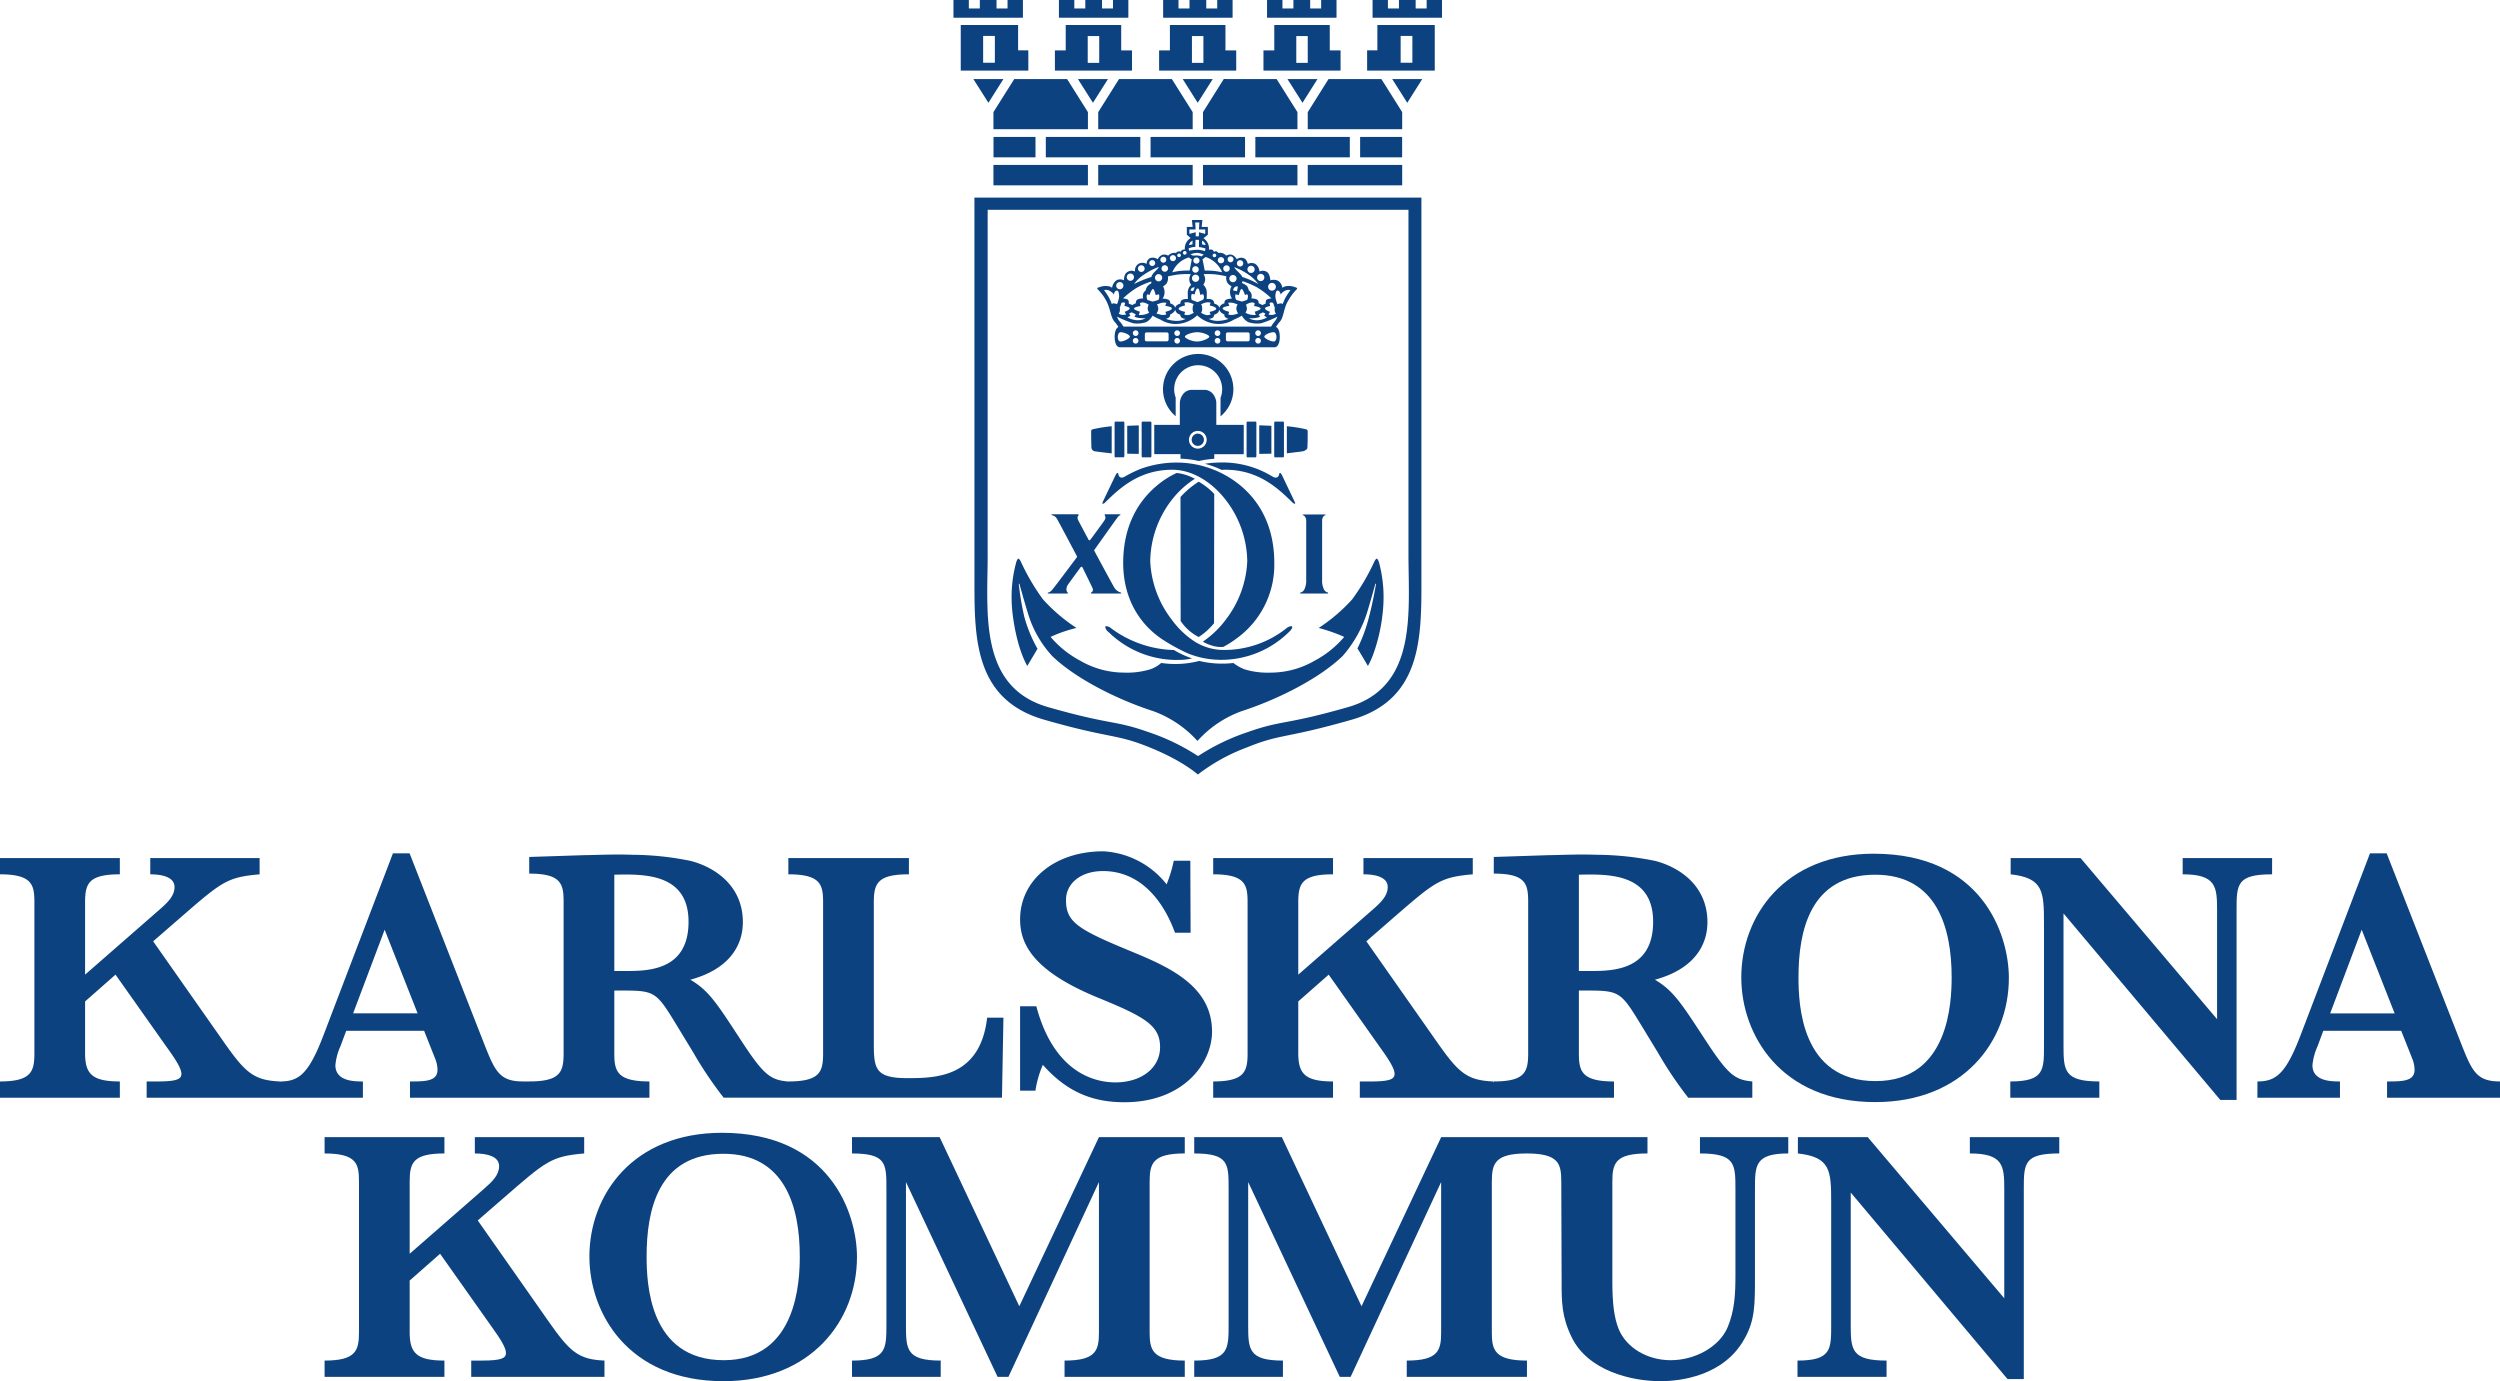
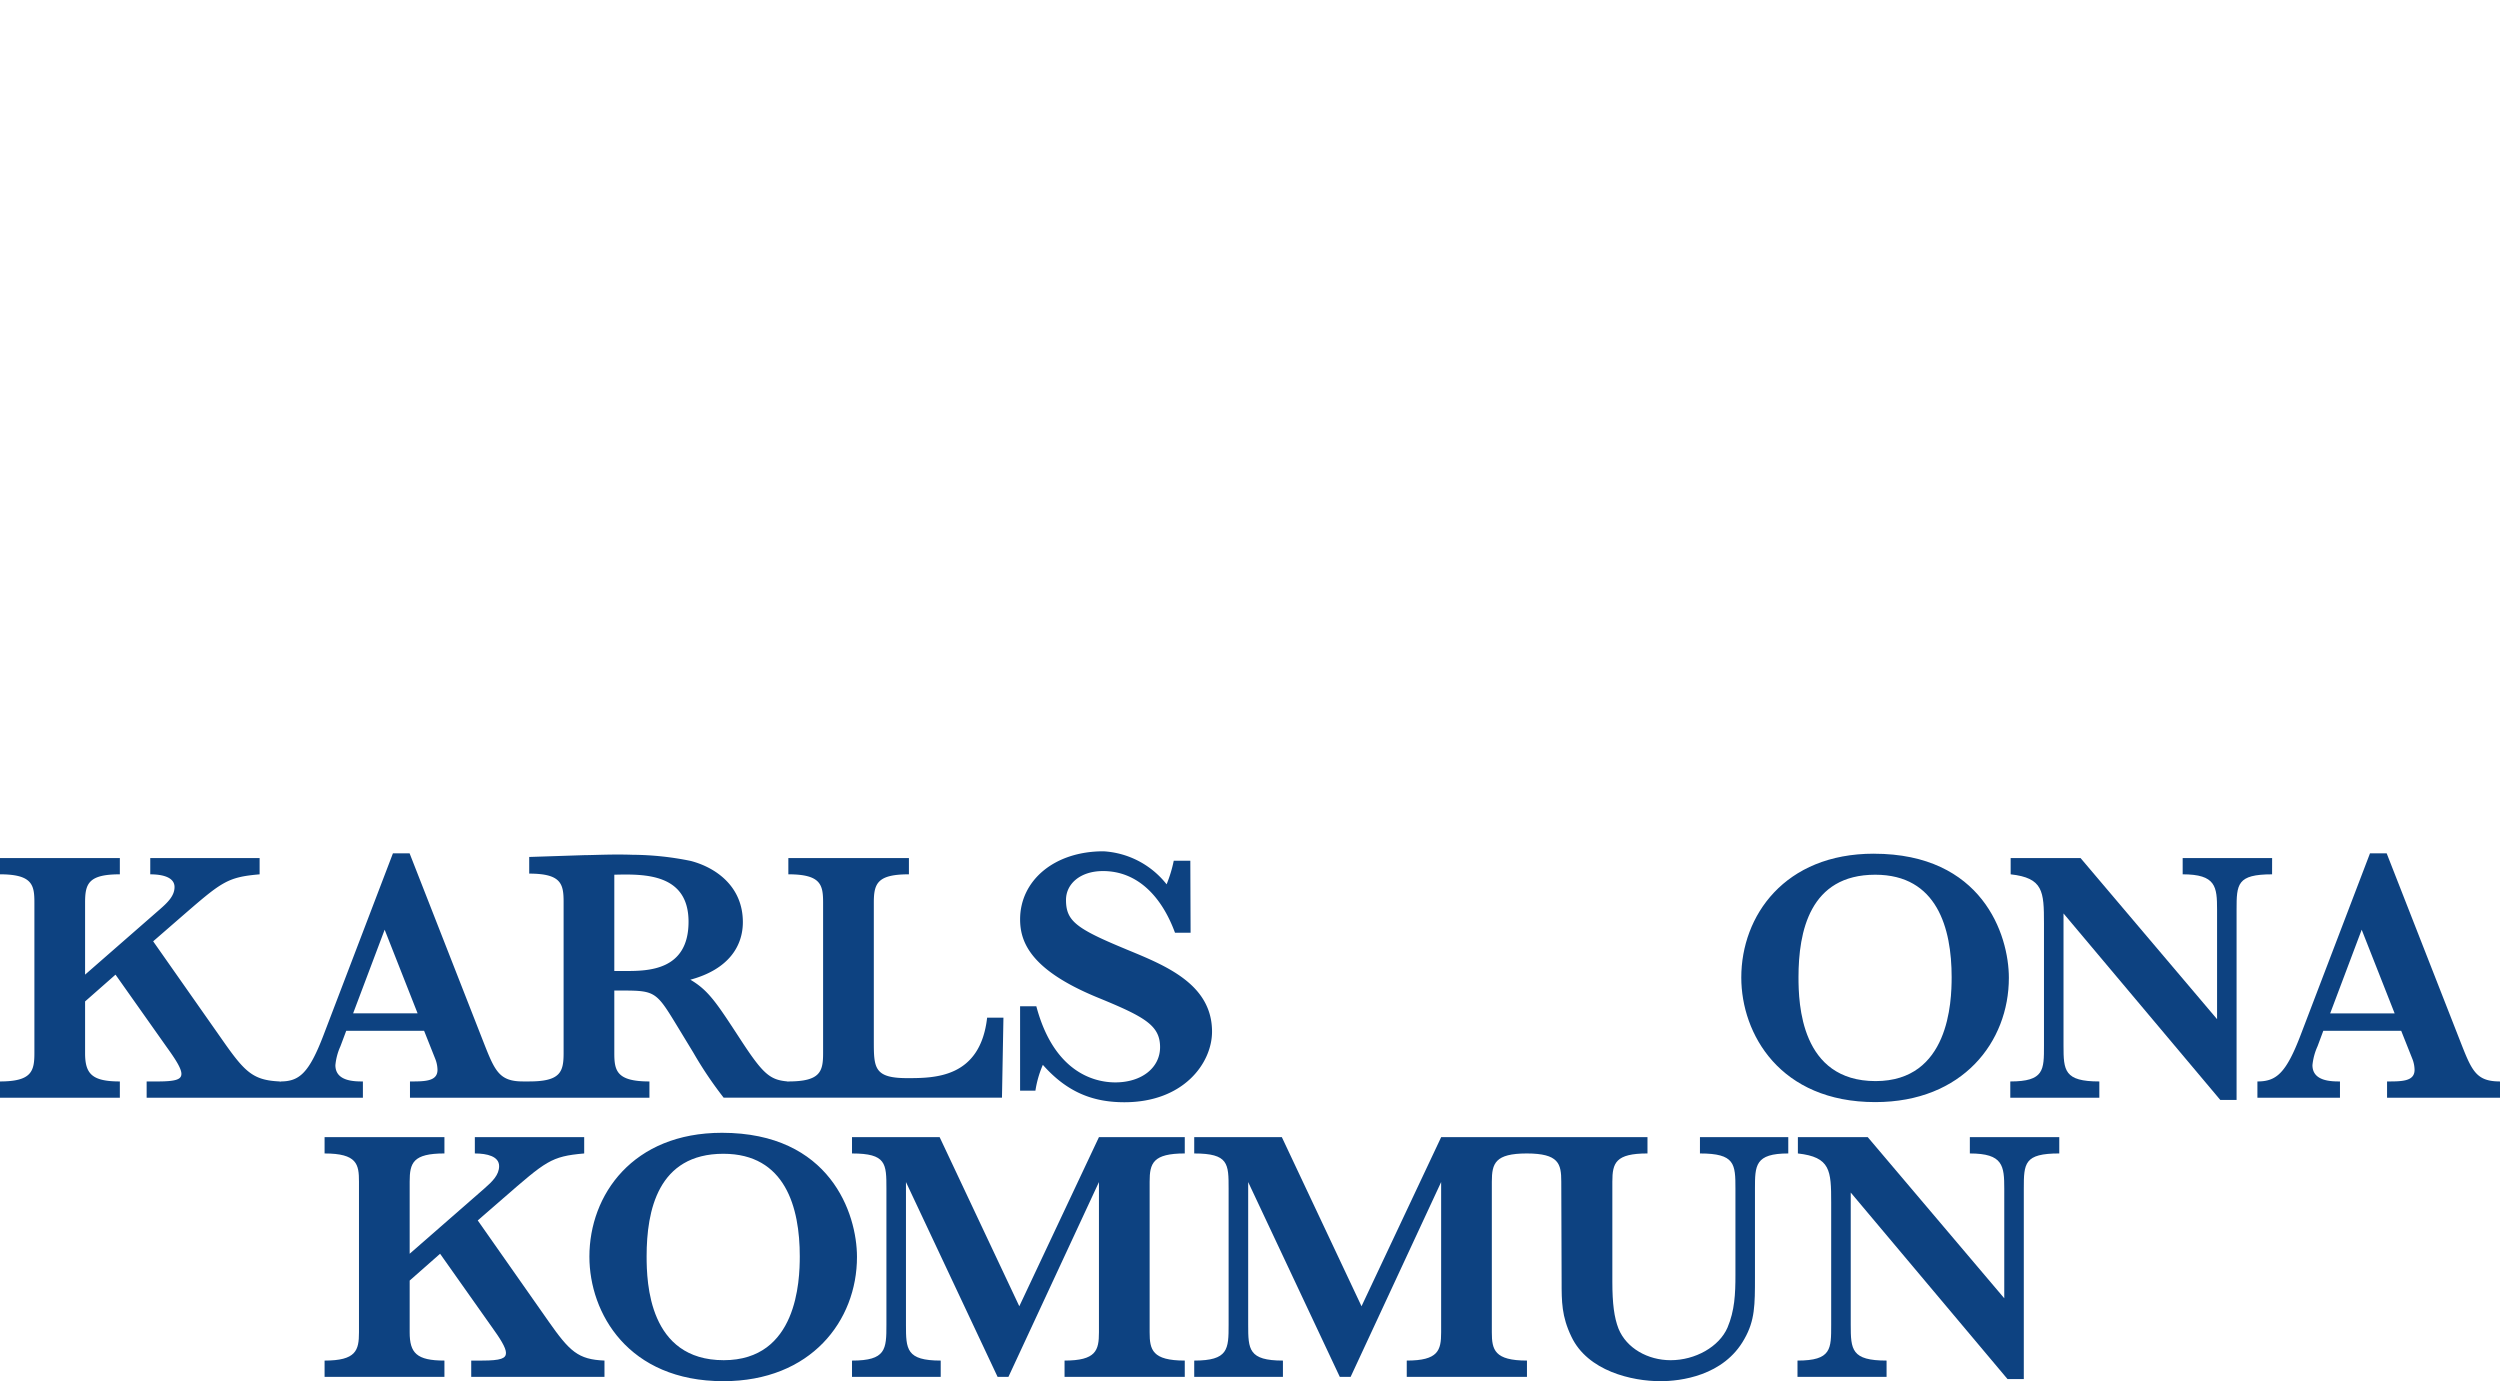
<svg xmlns="http://www.w3.org/2000/svg" data-name="Group 196" width="497.199" height="274.689">
  <defs>
    <clipPath id="a">
      <path data-name="Rectangle 172" fill="#0d4281" d="M0 0h497.2v274.689H0z" />
    </clipPath>
  </defs>
  <g data-name="Group 195" clip-path="url(#a)" fill="#0d4281">
-     <path data-name="Path 1263" d="M242.736 82.805a7 7 0 10-8.917-.028v-3.72a4.722 4.722 0 01-.3-1.65 4.772 4.772 0 019.545 0 4.642 4.642 0 01-.324 1.709zm-4.521 5.872A1.218 1.218 0 10237 87.461a1.22 1.22 0 001.214 1.216m3.277 9.564A13.263 13.263 0 00238.4 95.8a17.267 17.267 0 00-3.626 3.047s.033 19.377.033 24.654a9.51 9.51 0 003.593 3.189 12.992 12.992 0 003.049-2.75c0-5.369.038-25.7.038-25.7m-3.272-12.54a1.762 1.762 0 11-1.755 1.761 1.762 1.762 0 011.755-1.761m-8.654 4.622h5.218v.9a18.712 18.712 0 013.626.465 20.4 20.4 0 013.087-.442v-.919h5.864V84.5H241.9v-4.41a3.122 3.122 0 00-.527-1.547 2.186 2.186 0 00-1.884-1.007h-2.432a2.155 2.155 0 00-1.875 1.007 3.1 3.1 0 00-.537 1.547v4.41h-5.089zm-5.38-5.638v5.547l2.3.042V84.6zm-4.933 15.435c0 .063.015.078.015.078s-.005.005.037.005a.966.966 0 00.518-.3c2.806-2.759 6.722-6.48 13.317-6.477 3.855 0 7.578 2.242 10.342 5.627a20.352 20.352 0 014.577 12.609 20.5 20.5 0 01-4.292 11.6 18.7 18.7 0 01-4.539 4.345 7.239 7.239 0 001.623.719 5.727 5.727 0 002.441.33 19.077 19.077 0 002.573-1.629 18.049 18.049 0 007.572-15.074c-.005-7.266-2.919-12.238-6.755-15.413a20.032 20.032 0 00-12.3-4.543A21.074 21.074 0 00227 93.193a23.7 23.7 0 00-3.39 1.643 1.1 1.1 0 01-.456.152.649.649 0 01-.631-.352c-.081-.19-.1-.37-.147-.465-.029-.075-.047-.093-.082-.113a.1.1 0 00-.041-.009c-.029-.01-.115.037-.219.17a2.6 2.6 0 00-.256.451c-.38.812-2.05 4.286-2.432 5.09a.856.856 0 00-.1.359m1.733 24.839a1.7 1.7 0 00-.935-.424.3.3 0 00-.191.053.179.179 0 00-.042.123 1.659 1.659 0 00.678 1.008 19.377 19.377 0 0014.415 5.515 9.823 9.823 0 002.16-.3 17.928 17.928 0 01-3.594-1.656 21.908 21.908 0 01-12.487-4.32m7.911-34.007c.008 0 .028-.013.041-.043a.492.492 0 00.057-.236v-6.538a.384.384 0 00-.09-.269l-.008-.01h-1.753c0 .006-.019.019-.032.043a.488.488 0 00-.059.236v6.539a.436.436 0 00.086.272l.005.007zm28.663 9.246s.014-.015.014-.078a.8.8 0 00-.105-.359c-.375-.8-2.041-4.278-2.421-5.09a2.366 2.366 0 00-.257-.451c-.1-.133-.19-.18-.218-.17a.1.1 0 00-.043.009c-.047.02-.08.085-.128.237a1.013 1.013 0 01-.238.522.706.706 0 01-.494.171 1.171 1.171 0 01-.465-.152 9.072 9.072 0 01-.616-.347 18.98 18.98 0 00-10.151-2.5 18.282 18.282 0 00-2.811.256 17.979 17.979 0 013.338 1.211c.2-.014.36-.034.716-.034 6.605 0 10.521 3.718 13.332 6.477a.913.913 0 00.514.3c.033 0 .033-.005.033-.005m-34.043-9.246h.005a.146.146 0 00.037-.043.48.48 0 00.057-.236v-6.535a.386.386 0 00-.086-.269c-.008 0-.008-.01-.013-.01h-1.753a.326.326 0 00-.039.043.527.527 0 00-.056.236v6.539a.474.474 0 00.087.276h.008zm-27.088 19.366V41.724h83.689v68.593c0 11.407 1.851 26.324-12.008 30.31-12.72 3.649-13.006 2.507-20.032 4.995a42.629 42.629 0 00-9.786 4.736h-.038a42.67 42.67 0 00-9.776-4.736c-7.041-2.488-7.321-1.346-20.046-4.995-13.869-3.986-12-18.9-12-30.31m-2.631 6.133c0 11.266.446 22.828 13.865 26.684s14.129 2.71 21.119 5.564c6.505 2.648 9.392 5.3 9.392 5.3h.112a37.017 37.017 0 019.563-5.3c6.99-2.854 7.559-1.715 20.981-5.564s13.86-15.418 13.86-26.684V39.3h-88.897zm48.802 14.779a19.214 19.214 0 0013.721-5.511c.512-.446.693-.838.683-1.008 0-.076-.019-.1-.047-.123a.257.257 0 00-.182-.053 1.684 1.684 0 00-.938.424 19.9 19.9 0 01-12.174 4.306 10.924 10.924 0 01-6.087-1.681 17.3 17.3 0 01-4.525-4.33 20.526 20.526 0 01-4.292-11.6 20.326 20.326 0 014.582-12.609 17.888 17.888 0 014.291-3.817 9.766 9.766 0 00-3.616-1.164 17.431 17.431 0 00-3.876 2.464c-3.837 3.175-6.751 8.147-6.761 15.413.01 7.254 3.39 12.207 7.574 15.074a38.025 38.025 0 005.236 2.91 17.456 17.456 0 006.411 1.3m-38.3 1.23l2.04-3.424a27.733 27.733 0 01-2.62-6.334 56.135 56.135 0 01-1.106-6.56l.119-.064s1.015 3.71 1.7 5.889a21.646 21.646 0 004.8 8.479c4.444 4.331 12.61 8.561 20.155 11.006a21.866 21.866 0 018.76 5.916 21.756 21.756 0 018.755-5.916c7.541-2.445 15.7-6.675 20.145-11.006a24.162 24.162 0 004.792-8.479c.684-2.179 1.7-5.889 1.7-5.889l.123.064s-.588 3.585-1.424 6.669a30.99 30.99 0 01-2.278 6.164c.285.375 2.089 3.485 2.089 3.485.047-.085.1-.181.161-.3a16.076 16.076 0 00.835-1.852 34.974 34.974 0 001.9-8.019 30.2 30.2 0 00.219-3.509 26.559 26.559 0 00-.863-6.752 2.752 2.752 0 00-.29-.741c-.1-.15-.172-.174-.2-.174s-.086.014-.182.11a2.044 2.044 0 00-.293.455 42.959 42.959 0 01-4.42 7.535 34.057 34.057 0 01-6.661 5.683 32.3 32.3 0 015.079 1.78 20 20 0 01-5.925 4.754 17.4 17.4 0 01-8.569 2.345 16.007 16.007 0 01-5.314-.65 8.815 8.815 0 01-2.231-1.264 19.6 19.6 0 01-6.795-.408 18.868 18.868 0 01-7.553.4 6.688 6.688 0 01-2.194 1.268 16 16 0 01-5.308.65 17.4 17.4 0 01-8.576-2.345 20.168 20.168 0 01-5.93-4.754 27.141 27.141 0 015.152-1.78 34.12 34.12 0 01-6.666-5.683 43.2 43.2 0 01-4.416-7.535 1.672 1.672 0 00-.3-.455c-.09-.1-.152-.11-.171-.11s-.1.027-.2.174a2.423 2.423 0 00-.284.741 25.976 25.976 0 00-.869 6.752 27.436 27.436 0 00.223 3.509c.784 6.121 2.374 9.264 2.9 10.17m16.475-74.548a2.132 2.132 0 01.732.659s.16-.864.691-.763c.229.042.363.56.363 1.188a4.7 4.7 0 01-.432 1.518 1.819 1.819 0 00-.556-.165.592.592 0 00-.466.127 12.916 12.916 0 00-.56-1.282 15.345 15.345 0 00-.987-1.487 1.521 1.521 0 011.215.2m1.923-1.8a.717.717 0 110 1.434.717.717 0 110-1.434m3.423 1.106a14.966 14.966 0 012.821-1.215l.038.34a2.551 2.551 0 00-.813.647 1.52 1.52 0 00-.3.761 1.756 1.756 0 00-.527.686 1.964 1.964 0 000 .927s-1.017 0-1.288.365-.127.557-.127.557l-.765.394-.689-.295s.1-.656-.26-.821a2.819 2.819 0 00-.864-.2 16.735 16.735 0 012.772-2.146m-1.292-2.8a.72.72 0 010 1.439.72.72 0 110-1.439m2.621.248a14.788 14.788 0 013-1.578c-.189.588-1.238 1.127-1.481 2.019a21.685 21.685 0 00-3.442 1.4 7.5 7.5 0 011.922-1.836m-.474-1.9a.664.664 0 11-.666.668.664.664 0 01.666-.668m2.174-1.031a.588.588 0 010 1.176.588.588 0 110-1.176m1.984 3.517a.717.717 0 11-.715-.721.721.721 0 01.715.721m.224-4.177a.589.589 0 11-.59.589.587.587 0 01.59-.589m.935 2.359a.646.646 0 01-1.291 0 .646.646 0 111.291 0m2.422 1.135a14.875 14.875 0 012.122-.027 1.8 1.8 0 00.063 2.12 2.067 2.067 0 00-.685 1.568c0 1.034.029 1.253.029 1.253s-1.13-.095-1.373.4-.089.508-.089.508-.931.151-1.064.851c-.128-.689-1.035-.923-1.035-.923s.133-.167-.095-.527-1.387-.4-1.387-.4a2.129 2.129 0 00.4-1.248 2.455 2.455 0 00-.3-1.192 1.855 1.855 0 00.758-.655 2.052 2.052 0 00.209-1.308 18.5 18.5 0 012.451-.426m-1.449-3.809a.612.612 0 01.608.609.608.608 0 01-1.215 0 .61.61 0 01.607-.609m3.159.448a2.739 2.739 0 00.588.389c-.02.09-.427 2.221-.427 2.221a16.9 16.9 0 00-1.776.067 11.294 11.294 0 00-1.672.286v-.015a5.217 5.217 0 013.287-2.948m-1.942-.771a.369.369 0 01.364.367.366.366 0 01-.731 0 .372.372 0 01.367-.367m1.13-.5a.365.365 0 11-.366.367.364.364 0 01.366-.367m2.1-.813l.043-1.4h.683v1.433a5.142 5.142 0 011.307.286l-.118.526a4.953 4.953 0 00-1.506-.28 9.528 9.528 0 00-1.651.192l-.081-.464a3.229 3.229 0 011.305-.283m-.963-.942a1.693 1.693 0 01.437-.312l-.029.751-.687.122a1.208 1.208 0 01.279-.561m-.2-1.656v-.884h1.243l-.082-1.39.409.008.418-.008-.081 1.39h1.251v.884l-1.259-.329V47h-.64v-.817zm2.948 1.656a1.22 1.22 0 01.279.561l-.688-.122-.029-.751a1.478 1.478 0 01.438.312m3.566 5.969a.014.014 0 01.009.015 15.662 15.662 0 00-1.682-.286c-.759-.081-1.785-.067-1.785-.067l-.437-2.25h-.032a2.033 2.033 0 00.612-.452 5.361 5.361 0 013.315 3.04m-1.535-3.7a.366.366 0 01.366.37.361.361 0 01-.721 0 .363.363 0 01.355-.37m1.306.7a.608.608 0 110 1.215.608.608 0 110-1.215m1.1 1.619a.644.644 0 11-.645.651.646.646 0 01.645-.651m.812-1.779a.587.587 0 11-.594.584.585.585 0 01.594-.584m3.6 3.666a7.489 7.489 0 011.907 1.836 15.73 15.73 0 00-3.191-1.4c-.179-.6-1.424-1.431-1.576-1.961a13.919 13.919 0 012.86 1.52m-1.724-2.9a.63.63 0 11-.622.627.626.626 0 01.622-.627m2.187 1.112a.712.712 0 01.724.712.718.718 0 11-1.436 0 .708.708 0 01.712-.712m1.957 1.605a.72.72 0 010 1.439.72.72 0 110-1.439m2.1 4.885a2.823 2.823 0 00-.865.2c-.361.165-.256.821-.256.821l-.693.295-.764-.394s.138-.2-.128-.557-1.288-.365-1.288-.365a1.4 1.4 0 00-.525-1.613 1.9 1.9 0 00-.343-.852 3.308 3.308 0 00-1.011-.6l.128-.361a16.838 16.838 0 012.967 1.281 16.428 16.428 0 012.778 2.146m.124-3.084a.771.771 0 11-.78.769.776.776 0 01.78-.769m1.025 1.532c.533-.1.693.763.693.763a2.122 2.122 0 01.731-.659 1.523 1.523 0 011.216-.2 15.283 15.283 0 00-.988 1.487 13.024 13.024 0 00-.561 1.282.585.585 0 00-.464-.127 1.763 1.763 0 00-.556.165 4.7 4.7 0 01-.432-1.518c0-.628.133-1.146.361-1.188m-28.123 4.714l-.261.466a3.45 3.45 0 00.893.259 12.825 12.825 0 001.32.065 3.384 3.384 0 01-2.312.3 3.525 3.525 0 01-1.287-.5l.561-.3-.229-.461.5-.238zm4.658-3.294a1.985 1.985 0 01-.17.445l-1.15.313-1.03-.332a2.012 2.012 0 01-.156-.658.8.8 0 01.127-.462l.462.128s.4-1.148.664-1.182.56 1.219.56 1.219l.655-.165a1.982 1.982 0 01.038.694m4.169 3.347a.96.96 0 00.276.593 1.516 1.516 0 00.844.251 3.951 3.951 0 01-1.88.4 6.3 6.3 0 01-2.069-.388 2.751 2.751 0 00.536-.248.586.586 0 00.289-.626s.879-.334 1.007-.989a1.213 1.213 0 001 1m2.9-5.371l-.32.694-.516-.09a1.131 1.131 0 01.228-.49.7.7 0 01.608-.114m.418-6.384c-.418 0-.77.031-.77.031l-.5-.266a4.25 4.25 0 011.317-.276 3.475 3.475 0 011.313.353l-.469.351a2.7 2.7 0 00-.887-.193m-.257 3.816a.717.717 0 11-.718.713.712.712 0 01.718-.713m-.447-2.8a.613.613 0 11.618.608.612.612 0 01-.618-.608m.427 1.122a.645.645 0 11-.645.64.649.649 0 01.645-.64m1.681 6.138a.692.692 0 01-.189.531l-1.064.476-1.188-.441a2.539 2.539 0 01-.093-.628 1.378 1.378 0 01.127-.564l.565.1s.22-1.19.626-1.19c.314 0 .471 1.278.471 1.278l.556-.153a.951.951 0 01.189.593m5.77-2.958a.718.718 0 11.716-.716.719.719 0 01-.716.716m.8 1.79l-.76-.156a.827.827 0 01.342-.675.64.64 0 01.6-.082zm-1.719 4.63l.161-.532s-1.254-.295-1.282-.661 1.321-.527 1.321-.527l-.237-.592a2.435 2.435 0 011.1.033l.785.266a1.78 1.78 0 00-.257.9 1.94 1.94 0 00.361.916s-.5.162-.959.265a2.276 2.276 0 01-.988-.064m-3.078.607a.951.951 0 00.277-.593 1.2 1.2 0 001-1.035c.1.679 1.016 1.021 1.016 1.021a.587.587 0 00.29.626 2.6 2.6 0 00.536.242 6.519 6.519 0 01-2.088.394 4.007 4.007 0 01-1.881-.4 1.549 1.549 0 00.854-.251m-2.354-2.625a3.69 3.69 0 01.968-.375 2.1 2.1 0 01.908.029l-.158.564s1.284.248 1.284.654c0 .376-1.317.622-1.317.622l.219.5a1.438 1.438 0 01-1.092.063 5.14 5.14 0 01-.812-.376 1.268 1.268 0 00.218-.872c0-.665-.218-.812-.218-.812m9.16-.889l-1.026.332-1.116-.313a1.5 1.5 0 01-.21-.445 2.11 2.11 0 01.039-.694l.664.165s.295-1.253.561-1.219.655 1.182.655 1.182l.461-.128a.76.76 0 01.137.462 1.925 1.925 0 01-.165.658m3.621 2.706l-.228.461.561.3a3.525 3.525 0 01-1.292.5 3.351 3.351 0 01-2.3-.3 12.758 12.758 0 001.315-.065 3.306 3.306 0 00.883-.259l-.246-.466.817-.4zm.828-2.111a.848.848 0 01.626-.034c.265.134.167.566.427.887a2.851 2.851 0 000 .794.979.979 0 00.238.493 1.627 1.627 0 01-.665.236 2.146 2.146 0 01-.828-.064l.3-.532s-.959-.333-.988-.661 1.026-.494 1.026-.494zm-1.787 1.092c.133.29-1.147.659-1.147.659l.2.655a3.706 3.706 0 01-1.287-.133 2.387 2.387 0 01-.755-.327 1.752 1.752 0 00.29-.788 2.323 2.323 0 00-.194-.8 2.818 2.818 0 011.021-.428.974.974 0 01.727.133l-.134.56s1.157.164 1.281.467m-11.318-6.808a16.942 16.942 0 012.127.027 18.786 18.786 0 012.384.4 1.914 1.914 0 00.227 1.292 2.053 2.053 0 00.816.693 2.455 2.455 0 00-.3 1.192 2.133 2.133 0 00.394 1.248s-1.148.034-1.376.4-.1.527-.1.527-.949.252-1.045.97c-.1-.741-1.063-.9-1.063-.9s.157 0-.1-.508-1.37-.4-1.37-.4a12.26 12.26 0 00.032-1.253 2.065 2.065 0 00-.687-1.568 2.359 2.359 0 00.373-.963 2.257 2.257 0 00-.312-1.157m-3.828 5.664a2.047 2.047 0 01.9-.029 3.832 3.832 0 01.968.375s-.218.147-.218.812a1.268 1.268 0 00.218.872 5.1 5.1 0 01-.816.376 1.42 1.42 0 01-1.088-.063l.214-.5s-1.316-.246-1.316-.622c0-.406 1.288-.654 1.288-.654zm-2.487 1.171c-.029.366-1.287.661-1.287.661l.166.532a2.271 2.271 0 01-.987.064c-.456-.1-.959-.265-.959-.265a1.774 1.774 0 00.37-.916 2.021 2.021 0 00-.266-.9l.787-.266a2.429 2.429 0 011.093-.033l-.237.592s1.357.168 1.32.527m-6.362-1.054a.988.988 0 01.73-.133 2.831 2.831 0 011.016.428 2.277 2.277 0 00-.2.8 1.719 1.719 0 00.3.788 2.48 2.48 0 01-.761.327 3.7 3.7 0 01-1.286.133l.2-.655s-1.293-.369-1.154-.659 1.286-.467 1.286-.467zm-3.989.788c.266-.321.167-.753.427-.887a.846.846 0 01.627.034l-.133.625s1.059.164 1.026.494-.988.661-.988.661l.294.532a2.149 2.149 0 01-.826.064 1.529 1.529 0 01-.654-.236 1.016 1.016 0 00.227-.493 2.894 2.894 0 000-.794m30.791 2.872a5.726 5.726 0 00-.7.993h-29.379a5.781 5.781 0 00-.7-.993 2.592 2.592 0 01-.565-.986 19.773 19.773 0 003.228 1.318 5.633 5.633 0 002.579-.23 3.107 3.107 0 001.258-1.287 10.616 10.616 0 001.51.759c.009 0 .014.005.024.005a5.751 5.751 0 003.139.9 6.306 6.306 0 004.164-1.691h.08a6.282 6.282 0 004.159 1.691 5.791 5.791 0 003.134-.893c.01 0 .028 0 .038-.01a10.752 10.752 0 001.515-.759 3.021 3.021 0 001.253 1.287 5.614 5.614 0 002.568.23 19.529 19.529 0 003.239-1.318 2.625 2.625 0 01-.565.986m-.147 3.956c-.731 0-1.886-.654-1.886-.959 0-.355 1.116-.887 1.848-.887s.76 1.846.038 1.846m-3.124-1.1a.56.56 0 11.56-.561.556.556 0 01-.56.561m0 1.515a.558.558 0 11.56-.56.554.554 0 01-.56.56m-1.673-.774a.341.341 0 01-.36.329h-4.008a.348.348 0 01-.36-.329v-1.118a.35.35 0 01.36-.329h4.008a.343.343 0 01.36.329zm-6.393-.741a.561.561 0 11.558-.561.559.559 0 01-.558.561m0 1.515a.558.558 0 11.558-.56.557.557 0 01-.558.56m-4.071-.414c-1.092 0-2.42-.654-2.42-.959 0-.355 1.428-.887 2.45-.887s2.406.532 2.406.887c0 .305-1.354.959-2.436.959m-3.95-1.1a.561.561 0 11.556-.561.561.561 0 01-.556.561m0 1.515a.558.558 0 11.556-.56.558.558 0 01-.556.56m-1.709-.774a.349.349 0 01-.367.329h-4a.345.345 0 01-.36-.329v-1.119a.347.347 0 01.36-.329h4a.351.351 0 01.367.329zm-6.553-.741a.56.56 0 010-1.121.56.56 0 110 1.121m0 1.515a.558.558 0 110-1.116.558.558 0 110 1.116m-3.02-.414c-.73 0-.692-1.846.034-1.846s1.841.532 1.841.887c0 .305-1.152.959-1.875.959m-2.857-8.143c.849 1.5.887 3.263 1.613 4.123a9.162 9.162 0 01.842 1.128c-.523.248-.755 1.069-.755 2 0 1.118.365 2.043 1.053 2.043h30.734c.688 0 1.054-.925 1.054-2.043 0-.944-.231-1.76-.755-2a8.3 8.3 0 01.836-1.128c.721-.86.688-2.673 1.613-4.123a10.107 10.107 0 011.616-2.179c.271-.26.161-.362-.3-.489a3.423 3.423 0 00-1.686-.2 1.761 1.761 0 00-.817.327 1.928 1.928 0 00-.893-1.417 2.154 2.154 0 00-1.486-.066s-.042-1.3-.754-1.712a1.555 1.555 0 00-1.42-.036 1.91 1.91 0 00-.882-1.548 1.6 1.6 0 00-1.421.033s-.185-.941-.854-1.16a1.466 1.466 0 00-1.358.233 1.923 1.923 0 00-.894-.873 1.5 1.5 0 00-1.187.151 1.83 1.83 0 00-.693-.46 1.763 1.763 0 00-.883-.071.65.65 0 00-.436-.323.737.737 0 00-.456.1.713.713 0 00-.329-.415 1.035 1.035 0 00-.658 0 2.583 2.583 0 00.019-.263 2.4 2.4 0 00-1.1-2.022l.874-.708v-1.543h-1.226l.133-1.379h-2.075l.139 1.379h-1.154v1.542l.763.671a2.381 2.381 0 00-1.167 2.059c0 .077 0 .158.005.229a1.106 1.106 0 00-.451.048.958.958 0 00-.394.4.581.581 0 00-.442-.068.6.6 0 00-.446.295 1.8 1.8 0 00-.893.071 1.943 1.943 0 00-.692.46 1.493 1.493 0 00-1.189-.151 1.92 1.92 0 00-.892.873 1.718 1.718 0 00-1.5-.246 1.275 1.275 0 00-.7 1.173 1.656 1.656 0 00-1.529-.066 1.584 1.584 0 00-.784 1.581 1.537 1.537 0 00-1.419.036c-.884.453-.76 1.712-.76 1.712a1.6 1.6 0 00-1.483-.017 2.168 2.168 0 00-.892 1.5 1.689 1.689 0 00-.825-.327 3.394 3.394 0 00-1.677.2c-.46.127-.564.223-.3.489a9.214 9.214 0 011.614 2.179m-7.635 58.034a.455.455 0 01-.162-.171.933.933 0 01-.094-.435 1.694 1.694 0 01.322-.958c.446-.639 2.5-3.435 2.5-3.435a.227.227 0 01.2-.091.205.205 0 01.171.12c0 .006 1.861 3.8 2 4.122a.876.876 0 01.076.337.565.565 0 01-.181.427.606.606 0 01-.2.118v.2h5.979v-.189a1.937 1.937 0 01-.57-.238 2.3 2.3 0 01-.787-.773c-.39-.656-3.956-7.273-3.956-7.279a.207.207 0 01.014-.223s2.487-3.515 3.837-5.394c.454-.631.768-1.068.854-1.173a1.052 1.052 0 01.314-.266.963.963 0 01.151-.052v-.18h-3.1v.28a.537.537 0 01.142.375 1.208 1.208 0 01-.229.594c-.36.549-2.785 3.83-2.791 3.83a.194.194 0 01-.189.088.181.181 0 01-.162-.111c-.008 0-1.9-3.564-2.065-3.892a1.092 1.092 0 01-.119-.472.522.522 0 01.19-.436v-.252h-5.356v.167a1.459 1.459 0 011.083.755c.351.584 3.95 7.4 3.954 7.407a.229.229 0 01-.018.229s-3.566 4.78-4.667 6.18c-.162.195-.257.324-.314.381a1.421 1.421 0 01-.788.47v.174h3.96zm4.728-28.678a.839.839 0 00.547.6c.053.008.337.057.7.1.345.046.8.109 1.234.157.788.089 1.528.169 1.537.194v-5.413a27.809 27.809 0 00-3.817.617c-.188.065-.262.166-.267.445 0 .158 0 .918.011 1.667s.038 1.519.056 1.637m35.777-4.453l-2.417-.1v5.687l2.417-.042zm2.412 6.267s.02-.013.032-.043a.443.443 0 00.053-.236v-6.539a.393.393 0 00-.076-.269l-.009-.01h-1.757a.133.133 0 00-.033.043.446.446 0 00-.062.236v6.539a.454.454 0 00.086.276h.009zm-5.484-7.087c-.009 0-.009-.01-.009-.01h-1.757a.3.3 0 00-.033.043.445.445 0 00-.063.236v6.539a.453.453 0 00.087.276H249.773a.107.107 0 00.038-.043.557.557 0 00.057-.236v-6.536a.391.391 0 00-.086-.269M283.731 0v1.681h-2.185V0h-3.323v1.681h-2.194V0h-3.053v3.528h13.812V0zm-3.857 20.444l2.983-4.723h-5.974zM278.561 7.15h2.331v5.327h-2.331zm-4.631 2.863h-2.037v4.033h13.452V4.969H273.93zm-76.073 2.463h-2.33V7.149h2.33zm6.658-2.463h-2.033V4.969h-11.409v9.077h13.442zm57.508 5.708h-5.975l2.992 4.723zM237.2 32.8h-18.788v4.06H237.2zm31.251-5.573h-18.788v4.064h18.788zm-41.67 0H207.99v4.064h18.791zm16.6-11.509l-4.13 6.582v3.4h18.783v-3.4l-4.141-6.575zm4.23 11.509h-18.787v4.064h18.792zm10.423 5.573h-18.783v4.06h18.783zm-40.671-12.356l2.99-4.723h-5.977zm5.184-4.723l-4.135 6.579v3.4H237.2v-3.4l-4.14-6.575zM255.93 90.16c.4-.058 1.734-.209 2.588-.323.351-.048.641-.1.694-.1a1.736 1.736 0 00.517-.271.655.655 0 00.275-.324c.024-.118.043-.9.062-1.637 0-.749.009-1.509.009-1.667-.009-.279-.076-.38-.275-.445a26.383 26.383 0 00-3.87-.617zm-58.342-58.866h8.351V27.23h-8.351zm40.612-10.85l2.991-4.723h-5.977zM216.366 32.8h-18.793v4.06h18.793zm-14.653-17.079l-4.14 6.575v3.4h18.793V22.3l-4.141-6.575zm77.145 11.509H270.5v4.064h8.355zm-60.247-14.724h-2.284V7.174h2.284zm6.524-2.488h-2.151V4.969H211.95v5.049h-2.15v4.028h15.332zM278.868 32.8h-18.784v4.06h18.784zM224.408 0h-3.057v1.681h-2.183V0h-3.325v1.681h-2.184V0H210.6v3.528h13.807zm41.4 0h-3.058v1.681h-2.184V0h-3.332v1.681h-2.18V0h-3.063v3.528h13.817zm-2.677 102.814a.881.881 0 01.483-.367v-.128H259.1v.128a.842.842 0 01.479.367 1.4 1.4 0 01.2.771v11.658a4.191 4.191 0 01-.371 1.989 1.2 1.2 0 01-.825.627v.189h5.545v-.189a1.2 1.2 0 01-.816-.627 4.1 4.1 0 01-.37-1.989v-11.658a1.474 1.474 0 01.19-.771m-63.57-87.093h-5.979l2.992 4.723zM203.438 0h-3.059v1.681h-2.189V0h-3.323v1.681h-2.184V0h-3.058v3.528h13.813zm56.646 12.506h-2.278V7.174h2.278zm6.529-2.488h-2.15V4.969h-11.036v5.049h-2.15v4.028h15.336zM245.138 0h-3.058v1.681h-2.18V0h-3.334v1.681h-2.186V0h-3.057v3.528h13.815zm19.082 15.721l-4.136 6.579v3.4h18.784v-3.4l-4.135-6.575zm-24.888-3.215h-2.28V7.174h2.28zm6.528-2.488h-2.142V4.969h-11.047v5.049h-2.147v4.028h15.336z" />
    <path data-name="Path 1264" d="M109.058 262.742l-14.044-20.023 4.97-4.319c8.639-7.5 9.576-8.426 16.2-9v-3.245H94.436v3.245c2.449 0 4.828.576 4.828 2.518 0 1.733-1.3 3.03-2.953 4.469l-14.836 12.959v-14.335c0-3.74.649-5.613 6.913-5.613v-3.245H64.553v3.247c6.481 0 6.84 2.158 6.84 5.613v29.957c0 3.605-.577 5.622-6.84 5.622v3.238h23.835v-3.24c-5.544 0-6.913-1.515-6.913-5.622v-10.292l6.05-5.33L97.75 263.82c1.657 2.3 2.879 4.177 2.879 5.255s-1 1.515-4.75 1.515h-2.162v3.238h26.5v-3.238c-5.257-.218-6.914-1.8-11.161-7.848" />
    <path data-name="Path 1265" d="M143.576 225.29c-17.714 0-26.357 12.315-26.357 24.632 0 11.23 7.707 24.767 26.646 24.767 17.424 0 26.571-12.024 26.571-24.7 0-8.636-5.331-24.7-26.86-24.7m.36 45.225c-14.907 0-15.337-15.414-15.337-20.667 0-9.071 2.23-20.384 15.266-20.384 12.313 0 15.194 10.66 15.194 20.384 0 4.894-.506 20.667-15.123 20.667" />
    <path data-name="Path 1266" d="M23.835 215.078c-5.544 0-6.913-1.513-6.913-5.615v-10.3l6.051-5.327L33.2 208.309c1.657 2.3 2.879 4.175 2.879 5.256s-1.005 1.513-4.749 1.513h-2.166v3.24h43.009v-3.24c-1.656 0-5.471 0-5.471-3.238a11.765 11.765 0 011-3.751L68.86 205h15.484l2.23 5.611a6.228 6.228 0 01.435 2.159c0 2.309-2.523 2.309-5.472 2.309v3.24h47.622v-3.24c-6.484 0-6.986-2.091-6.986-5.615V197h1.8c6.338 0 6.627.36 10.66 6.983l3.237 5.327a77.407 77.407 0 006.053 9h55.349l.291-15.914h-3.244c-1.366 12.022-10.441 12.022-15.915 12.022-6.619 0-6.619-2.083-6.619-7.488v-27.425c0-3.817.719-5.621 6.981-5.621v-3.237h-23.98v3.237c6.485 0 6.911 2.092 6.911 5.621v29.958c0 3.666-.572 5.615-6.911 5.615l-.118.07v-.07c-3.527-.293-4.9-1.439-9.362-8.283-4.751-7.273-6.335-9.792-10.008-11.951 7.705-2.088 10.441-6.773 10.441-11.45 0-7.129-5.4-10.875-10.37-12.173A58.92 58.92 0 00125.846 170c-4.033-.142-7.777.071-9.577.071l-11.019.361v3.312c6.338 0 6.84 2.017 6.84 5.617v30.1c0 3.743-.648 5.615-6.84 5.615H104c-4.824 0-5.619-2.158-7.995-8.209l-14.547-37.16h-3.31L64.4 205.716c-2.953 7.78-4.9 9.362-8.643 9.362l-.087.176v-.176c-5.256-.219-6.914-1.8-11.161-7.847l-14.048-20.022 4.971-4.321c8.639-7.489 9.576-8.427 16.2-9v-3.237H29.884v3.237c2.448 0 4.827.577 4.827 2.524 0 1.727-1.3 3.022-2.953 4.463l-14.836 12.96v-14.33c0-3.746.649-5.621 6.913-5.621v-3.237H0v3.237c6.481 0 6.84 2.163 6.84 5.621v29.958c0 3.6-.576 5.615-6.84 5.615v3.24h23.835zm98.338-41.117c5.906-.146 14.764-.29 14.764 9.359 0 9.721-8.066 9.792-12.53 9.792h-2.234zM76.5 184.9l6.553 16.636H70.228z" />
    <path data-name="Path 1267" d="M202.719 259.787l-15.844-33.634h-17.428v3.247c6.844 0 6.844 2.016 6.844 7.053v27.01c0 4.894-.075 7.129-6.844 7.129v3.238h17.642v-3.24c-6.84 0-6.911-2.235-6.911-7.129v-28.375l18.222 38.742h2.158l18-38.742v29.882c0 3.605-.574 5.622-6.84 5.622v3.238h23.909v-3.238c-6.478 0-6.987-2.158-6.987-5.622v-29.957c0-3.671.65-5.613 6.987-5.613v-3.245h-17.069z" />
    <path data-name="Path 1268" d="M338.085 229.4c6.986 0 7.057 2.084 7.057 7.053v17.142c0 3.742-.147 7.057-1.582 10.445-1.657 3.814-6.409 6.477-11.3 6.477-4.539 0-8.785-2.375-10.371-6.267-.863-2.227-1.227-4.965-1.227-9.364v-19.875c0-3.74.649-5.613 6.987-5.613v-3.245h-41.03l-15.842 33.634-15.847-33.634h-17.425v3.247c6.84 0 6.84 2.016 6.84 7.053v27.01c0 4.894-.07 7.128-6.84 7.128v3.239h17.642v-3.239c-6.838 0-6.911-2.234-6.911-7.128v-28.377l18.219 38.742h2.156l18-38.742v29.881c0 3.606-.572 5.622-6.839 5.622v3.239h23.908v-3.239c-6.479 0-6.987-2.158-6.987-5.622v-29.956c0-3.663.649-5.6 6.942-5.613 6.367.011 6.869 2.024 6.869 5.613l.068 19.873c0 3.967 0 6.918 1.946 10.952 3.242 6.837 12.027 8.853 17.716 8.853 3.889 0 12.6-1 16.7-8.425 2.09-3.675 2.09-6.768 2.09-12.243v-17.57c0-4.677 0-7.053 6.625-7.053v-3.245h-17.564z" />
    <path data-name="Path 1269" d="M451.878 170.647h-17.789v3.237c6.623 0 6.84 2.452 6.84 7.057v21.75l-27.151-32.044h-13.9v3.237c6.476.723 6.627 3.389 6.627 9.723v24.343c0 4.819.072 7.128-6.7 7.128v3.24h17.709v-3.24c-6.983 0-7.123-2.158-7.123-7.128v-26.285l31.179 37.087h3.239v-37.811c0-5.11.074-7.057 7.062-7.057z" />
    <path data-name="Path 1270" d="M489.206 206.869l-14.547-37.161h-3.314L457.6 205.716c-2.955 7.78-4.9 9.362-8.647 9.362v3.24h16.42v-3.24c-1.656 0-5.474 0-5.474-3.238a11.818 11.818 0 011.011-3.751l1.149-3.09h15.488l2.231 5.611a6.209 6.209 0 01.429 2.159c0 2.309-2.519 2.309-5.47 2.309v3.24H497.2v-3.24c-4.826 0-5.621-2.158-7.994-8.209m-25.781-5.33l6.268-16.636 6.552 16.636z" />
    <path data-name="Path 1271" d="M372.661 169.782c-17.714 0-26.354 12.314-26.354 24.627 0 11.233 7.7 24.777 26.644 24.777 17.427 0 26.572-12.031 26.572-24.7 0-8.642-5.328-24.7-26.862-24.7m.36 45.222c-14.906 0-15.336-15.407-15.336-20.667 0-9.073 2.229-20.376 15.266-20.376 12.316 0 15.192 10.654 15.192 20.376 0 4.9-.5 20.667-15.122 20.667" />
-     <path data-name="Path 1272" d="M339.135 206.795c-4.75-7.273-6.338-9.792-10.007-11.951 7.705-2.087 10.445-6.773 10.445-11.45 0-7.129-5.4-10.875-10.371-12.173A58.907 58.907 0 00317.678 170c-4.033-.142-7.773.071-9.578.071l-11.017.361v3.312c6.338 0 6.839 2.017 6.839 5.618v30.1c0 3.742-.646 5.614-6.839 5.614l-.143.216v-.216c-5.254-.218-6.912-1.8-11.158-7.847l-14.043-20.022 4.965-4.321c8.644-7.488 9.58-8.427 16.2-9v-3.237h-21.743v3.237c2.451 0 4.826.577 4.826 2.524 0 1.727-1.3 3.022-2.949 4.463L258.2 193.835v-14.33c0-3.746.648-5.621 6.91-5.621v-3.237h-23.832v3.237c6.484 0 6.84 2.163 6.84 5.621v29.959c0 3.6-.576 5.614-6.84 5.614v3.241h23.832v-3.241c-5.543 0-6.91-1.513-6.91-5.614v-10.3l6.051-5.327 10.222 14.474c1.657 2.3 2.879 4.175 2.879 5.256s-1.01 1.513-4.754 1.513h-2.158v3.241h50.551v-3.241c-6.483 0-6.984-2.091-6.984-5.614V197h1.8c6.338 0 6.625.36 10.659 6.983l3.24 5.327a77.408 77.408 0 006.049 9.006H348.5v-3.241c-3.53-.293-4.893-1.439-9.362-8.283m-22.9-13.683h-2.23v-19.148c5.9-.146 14.765-.29 14.765 9.359 0 9.721-8.066 9.792-12.535 9.792" />
    <path data-name="Path 1273" d="M391.763 229.4c6.625 0 6.844 2.444 6.844 7.053V258.2l-27.151-32.046h-13.894v3.246c6.482.719 6.623 3.381 6.623 9.721v24.342c0 4.82.076 7.128-6.7 7.128v3.239H375.2v-3.239c-6.982 0-7.126-2.158-7.126-7.128v-26.29l31.177 37.092h3.242v-37.814c0-5.112.071-7.053 7.055-7.053v-3.245h-17.785z" />
    <path data-name="Path 1274" d="M223.872 188.752c-9.9-4.094-11.865-5.609-11.865-9.778 0-3.2 2.847-5.738 7.357-5.738 6.852 0 11.668 5.041 14.322 12.269h3.1l-.053-14.319h-3.3a26.262 26.262 0 01-1.418 4.687 17.257 17.257 0 00-12.562-6.567c-9.853 0-16.574 5.863-16.574 13.526 0 4.573 2.131 10.089 15.386 15.541 9.354 3.837 12.45 5.518 12.45 9.892 0 4.037-3.592 7-8.91 7-4.411 0-12.265-2.216-15.7-15.134h-3.23v16.787h3.047a20.724 20.724 0 011.48-5.144c4.979 5.649 10.242 7.439 16.217 7.439 11.773 0 17.43-7.784 17.43-14.042 0-9.558-9.454-13.222-17.18-16.415" />
  </g>
</svg>